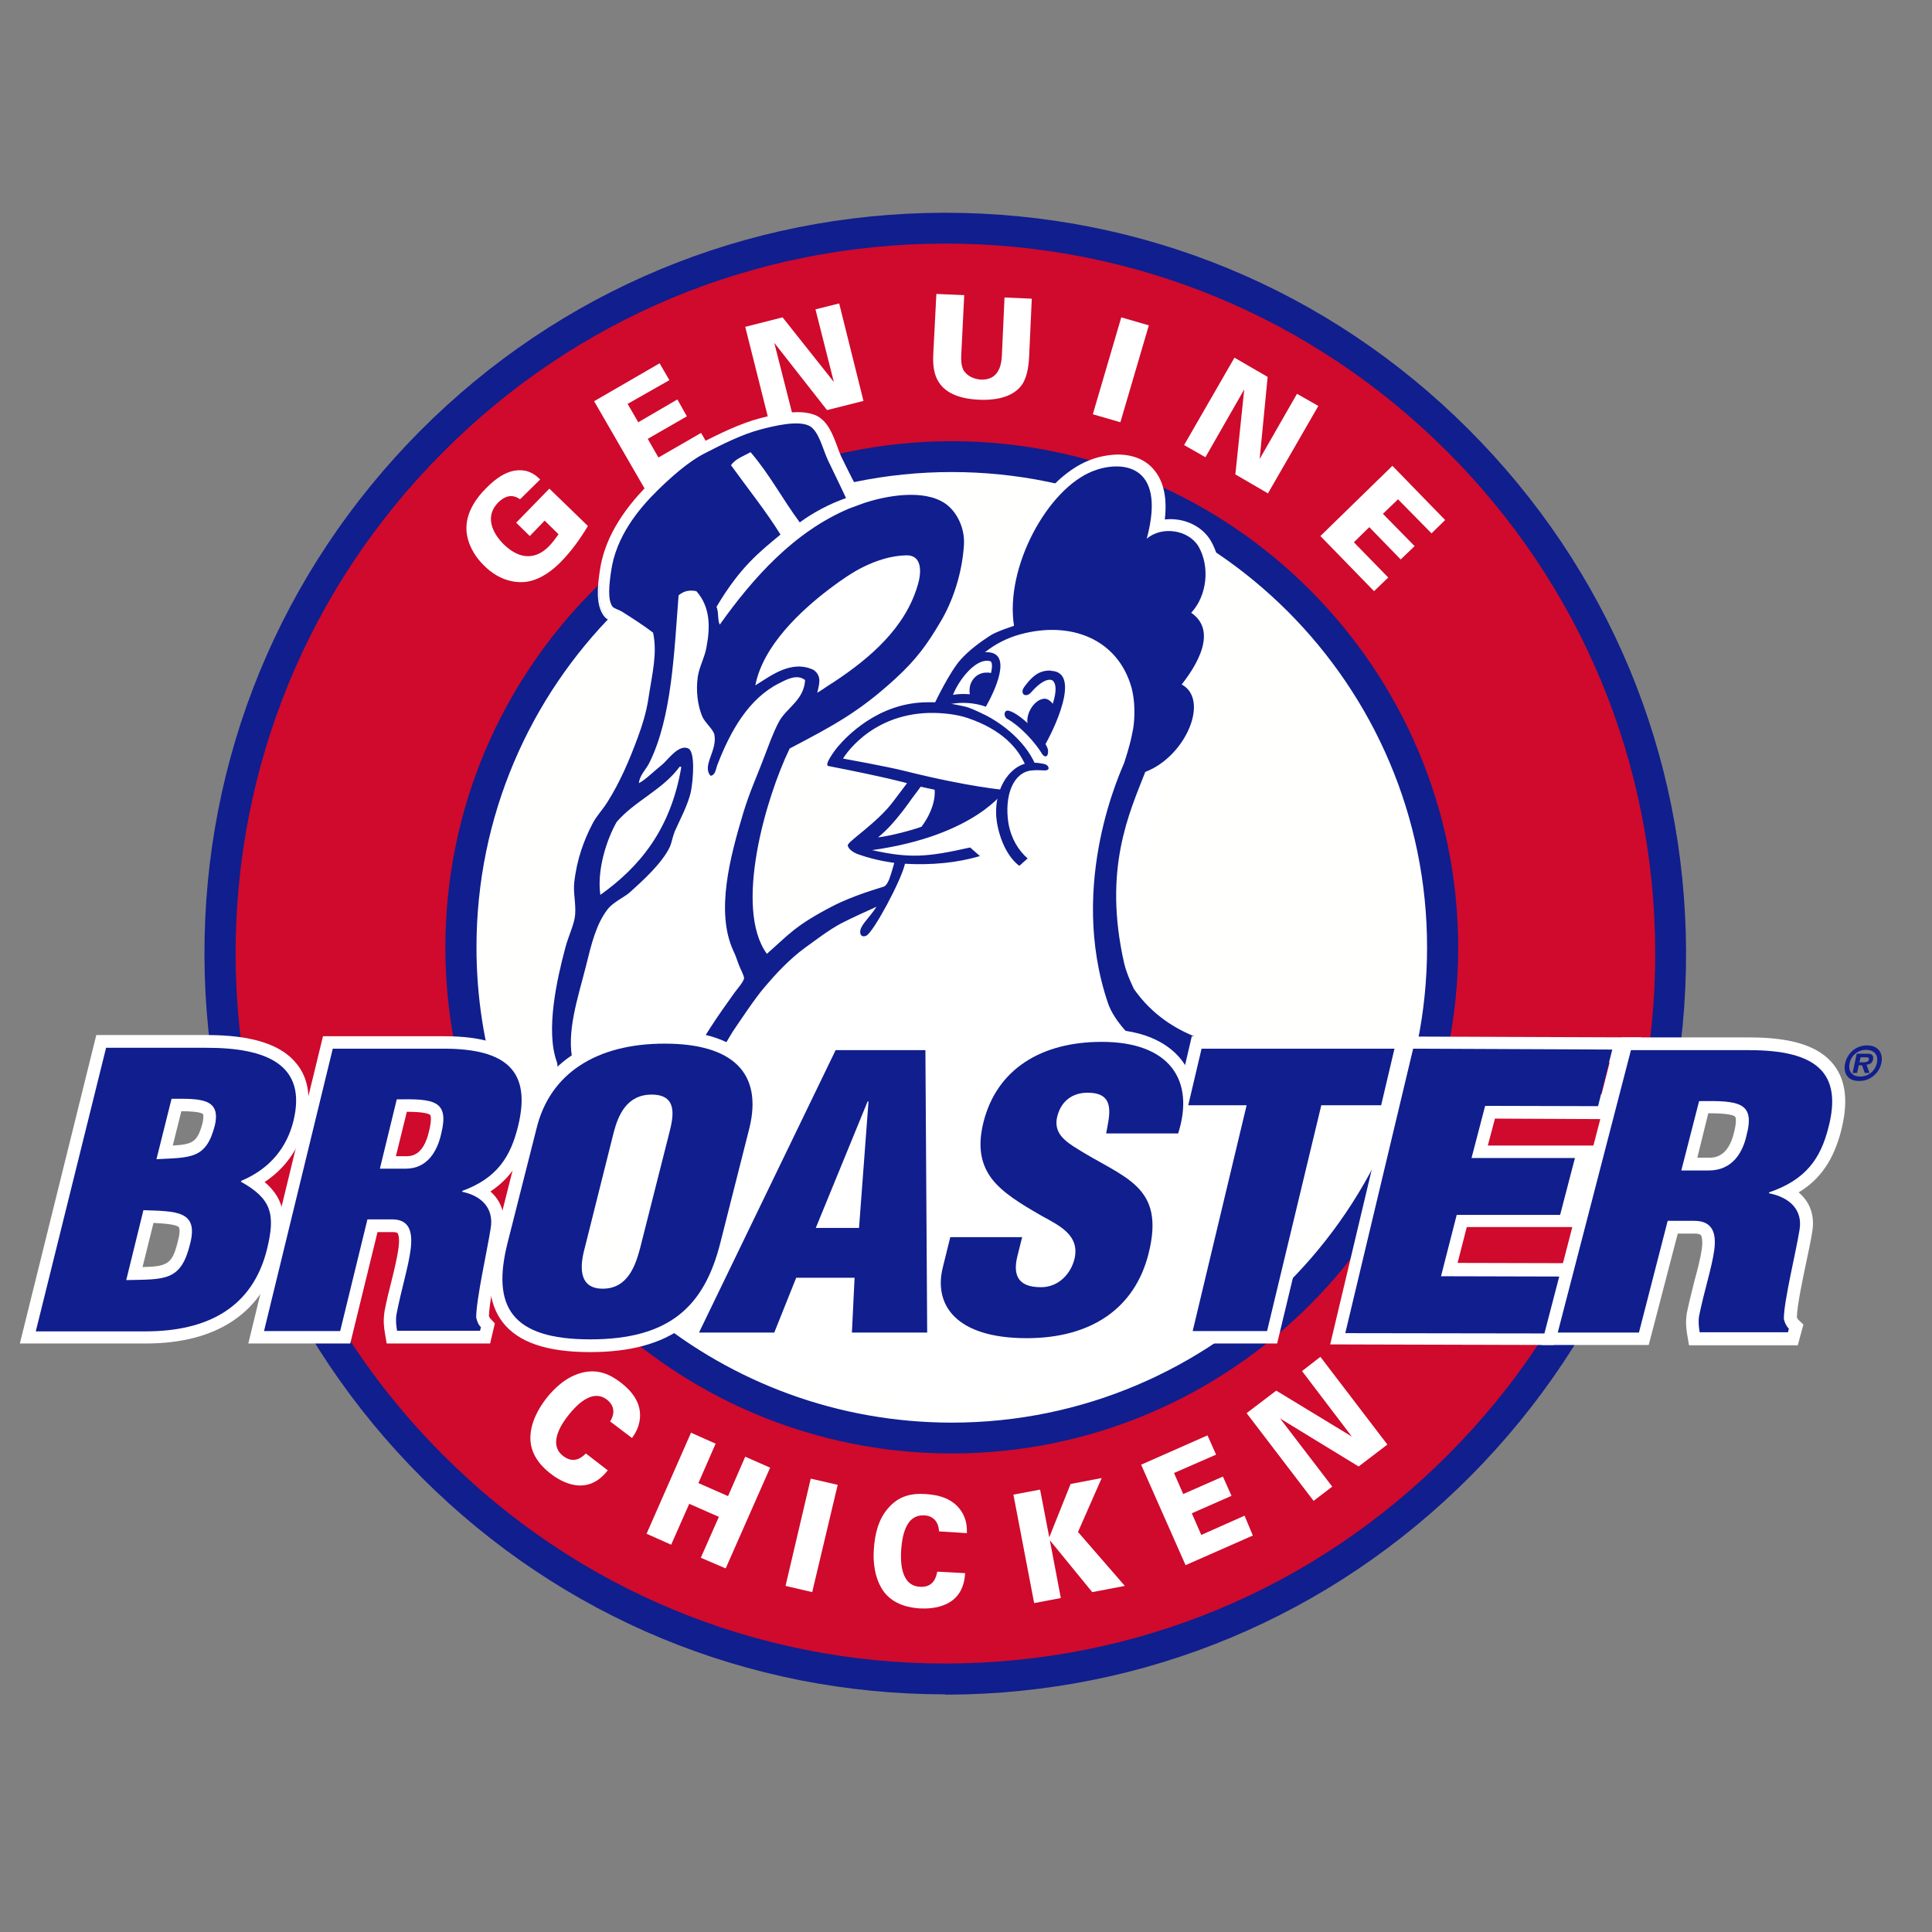
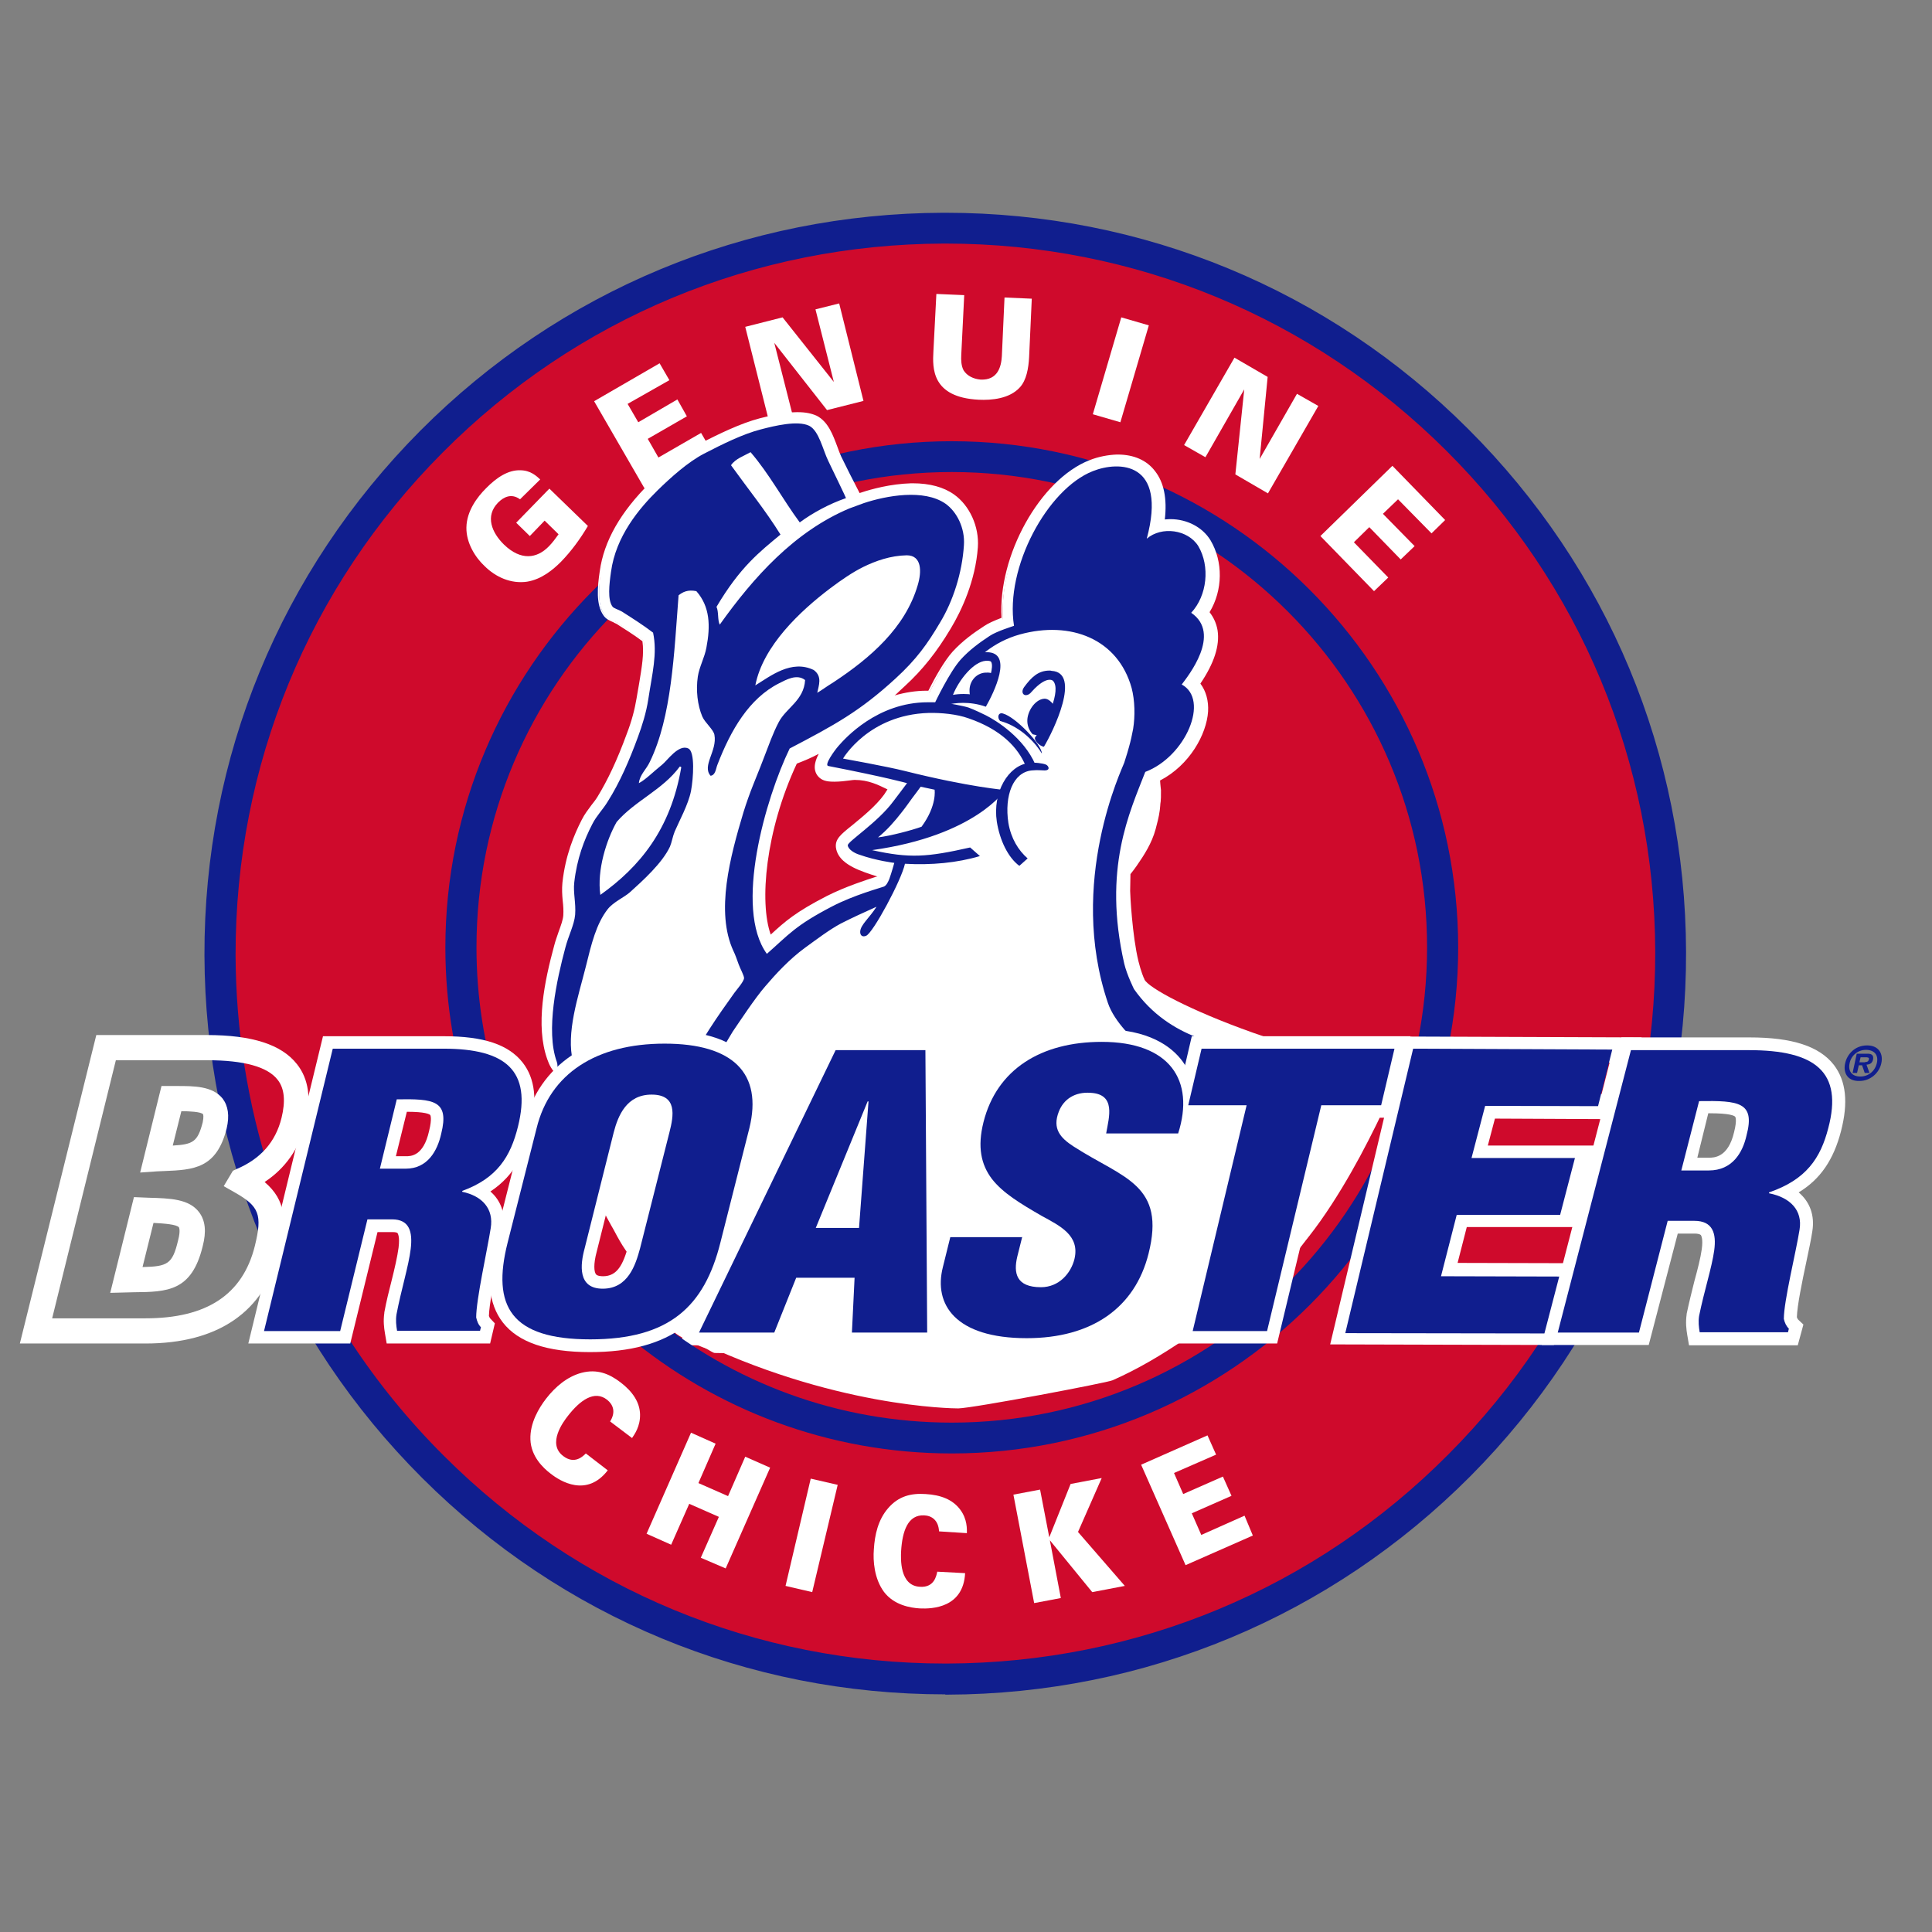
<svg xmlns="http://www.w3.org/2000/svg" version="1.1" id="layer" x="0px" y="0px" viewBox="0 0 652 652" style="enable-background:new 0 0 652 652;" xml:space="preserve">
  <rect x="0" y="0" width="652" height="652" fill="#808080" stroke="none" />
  <style type="text/css"> .st0{fill:#CF0A2C;} .st1{fill:#FFFFFF;} .st2{fill:#101E8E;} .st3{fill:#FFFFFE;} .st4{fill:none;stroke:#1C3E94;stroke-width:0;stroke-linecap:round;stroke-linejoin:round;} </style>
  <g>
    <path class="st0" d="M563.9,321.2c0.3,135.2-109,245-244.2,245.4c-135.2,0.3-245-109-245.4-244.1C74,187.2,183.3,77.3,318.5,77 C453.6,76.6,563.5,186,563.9,321.2" />
    <path class="st1" d="M317.1,454H283l0.9-18.5h-12.4L264,454h-34.9l50.2-103.8h37.2L317.1,454z M291.8,445.5h16.7l-0.5-86.8h-23.4 l-42,86.8h15.7l7.4-18.5h27L291.8,445.5z M293.7,418.7h-24.8l21-51.2h7.7L293.7,418.7z M281.6,410.2h4.3l1-12.9L281.6,410.2z" />
    <path class="st2" d="M319,571.8c-66.7,0-129.3-25.9-176.5-73c-47.2-47.1-73.3-109.7-73.5-176.4c-0.2-66.8,25.7-129.6,72.8-177 C188.9,98.1,251.6,72,318.4,71.8h0.6c66.7,0,129.4,25.9,176.5,73c47.2,47.1,73.3,109.7,73.5,176.4c0.2,66.8-25.7,129.6-72.8,177 c-47.1,47.3-109.8,73.5-176.6,73.7H319z M319.1,82.2h-0.6c-64,0.2-124.1,25.2-169.2,70.6c-45.2,45.4-69.9,105.6-69.8,169.6 c0.1,25.4,4.1,50.2,11.7,73.7c0.7,2.3-4.2,1.5-1.5,6.1c1.1,1.9,5.2,4.8,6.1,6.8c11.9,30.6,30.2,58.6,54.1,82.4 c45.2,45.1,105.3,70,169.1,70h0.6c64-0.2,124.1-25.2,169.2-70.6c45.2-45.3,69.9-105.6,69.8-169.6c-0.2-63.9-25.2-123.9-70.4-169 C443,107.1,382.9,82.2,319.1,82.2" />
-     <path class="st3" d="M486.8,319.7c0,91.5-74.1,165.6-165.6,165.6c-91.5,0-165.6-74.1-165.6-165.6c0-91.5,74.1-165.6,165.6-165.6 C412.7,154.1,486.8,228.2,486.8,319.7" />
    <path class="st2" d="M321.2,148.9c-94.2,0-170.9,76.6-170.9,170.9c0,19.4,3.3,38.1,9.3,55.5c3.7-1.2,7.5-2.5,11.1-3.7l-2.5-3.7 c-4.8-15.2-7.4-31.4-7.4-48.2c0-88.5,71.9-160.4,160.4-160.4c88.4,0,160.4,71.9,160.4,160.4c0,88.4-71.9,160.4-160.4,160.4 c-38.5,0-73.9-13.6-101.6-36.3l-0.2-0.3l-7.6,7.4c29.6,24.7,67.8,39.6,109.4,39.6c94.2,0,170.9-76.6,170.9-170.8 C492,225.5,415.4,148.9,321.2,148.9" />
    <path class="st1" d="M205.9,479.7c2-3.2,1-5.7-1-7.3c-4.3-3.4-9.2,0.2-13.3,5.5c-1.4,1.8-7.1,9.3-1.5,13.5c3.8,2.9,6.6,0.1,7.6-0.9 l7.4,5.7c-7.1,9.2-16,3.7-19.3,1.1c-2.5-1.9-6.6-5.8-6.8-11.5c-0.2-5.6,2.9-10.7,5.3-13.8c3.1-4,7.1-7.4,11.9-8.7 c5.3-1.4,9.4,0.3,13.2,3.2c4.2,3.2,6.5,6.8,6.6,10.8c0.1,4.1-1.9,6.8-2.7,8L205.9,479.7z" />
    <polygon class="st1" points="233.2,483.5 241.5,487.2 235.7,500.5 245.7,504.9 251.5,491.6 259.9,495.3 244.9,529.3 236.5,525.7 242.6,511.9 232.6,507.5 226.5,521.3 218.2,517.6 " />
    <polygon class="st1" points="273.6,499 282.7,501.1 274.1,537.3 265.1,535.2 " />
    <path class="st1" d="M316.9,516.8c-0.2-3.8-2.5-5.3-5-5.4c-5.5-0.3-7.4,5.3-7.8,12.1c-0.1,2.3-0.6,11.7,6.4,12 c4.8,0.3,5.5-3.7,5.8-5.1l9.4,0.5c-0.6,11.7-11.1,12.1-15.3,11.9c-3.2-0.2-8.7-1.1-12.1-5.6c-3.3-4.5-3.7-10.5-3.4-14.3 c0.3-5.1,1.5-10.1,4.8-13.9c3.6-4.2,7.9-5.1,12.6-4.8c5.3,0.3,9.2,1.9,11.7,5.2c2.5,3.3,2.3,6.7,2.3,8L316.9,516.8z" />
    <polygon class="st1" points="342,504.4 351,502.7 354.1,518.8 361.3,500.8 371.8,498.8 363.8,517 379.6,535.2 368.6,537.3 354.3,519.8 358,539.3 349,541 " />
    <polygon class="st1" points="385.1,494.3 407.5,484.4 410.4,490.9 396.2,497.1 399.3,504.2 412.7,498.3 415.6,504.8 402.2,510.7 405.4,518 420,511.5 422.8,518.2 400.1,528.2 " />
-     <polygon class="st1" points="420.7,476.9 430.7,469.3 456.2,484.8 439.4,462.7 445.6,457.9 468.2,487.5 458.5,494.9 432,478.7 449.6,501.7 443.3,506.5 " />
    <path class="st1" d="M175.5,168.5c-2.9-2.1-5.5-0.8-7.4,1.1c-4.5,4.6-2.1,10.2,2,14.2c5.7,5.5,11.1,4.7,15.1,0.6 c1.2-1.2,2.3-2.7,3.3-4.1l-4.7-4.6l-5,5.2l-4.6-4.5l11.2-11.5l13,12.6c-2.6,4.4-5.6,8.5-9.1,12.1c-2.6,2.6-6.5,5.9-11.4,6.7 c-5.4,0.8-10.6-1.5-14.4-5.3c-3-2.8-6.2-7.7-6.1-13c0.1-5.6,3.7-10.3,6.6-13.2c3.7-3.8,7.6-6.2,11.5-6.1c3.6,0,5.6,2,6.8,3.1 L175.5,168.5z" />
    <polygon class="st1" points="200.5,135.4 222.6,122.6 225.9,128.3 211.8,136.3 215.4,142.5 228.6,134.8 231.8,140.5 218.6,148.1 222.2,154.4 236.6,146.1 239.9,151.8 217.5,164.8 " />
    <polygon class="st1" points="251.5,110.3 264.1,107.1 281.4,128.9 275.2,104.4 283.2,102.4 291.4,135.3 279.1,138.4 261.3,115.7 267.8,141.3 259.8,143.3 " />
    <path class="st1" d="M325.4,99.6l-1,20.2c-0.1,1.8,0,3.7,0.8,5.2c1.2,1.9,3.4,2.9,5.7,3.1c5.9,0.3,7-4.5,7.2-7.9l0.9-19.8l9.2,0.4 l-0.9,19.7c-0.2,3.8-0.9,7.8-3.1,10.2c-3.5,3.9-9.6,4.4-13.9,4.2c-16-0.8-15.6-10.8-15.3-16.3l1-19.4L325.4,99.6z" />
    <polygon class="st1" points="378.4,107.1 387.7,109.8 378.1,142.5 368.8,139.8 " />
    <polygon class="st1" points="416.6,120.7 427.8,127.2 425.1,154.9 437.7,132.9 444.9,137 427.9,166.5 416.9,160.1 419.9,131.4 406.8,154.3 399.6,150.2 " />
    <polygon class="st1" points="469.9,157.2 487.7,175.5 483.1,180 471.8,168.5 466.7,173.4 477.4,184.3 472.7,188.8 462.1,177.9 456.9,183 468.5,194.9 463.7,199.5 445.6,180.9 " />
    <path class="st1" d="M232.6,450.7c-4.9-2.5-12.5-11.1-13.8-16.3c-0.7-2.5-1.3-4.8-1.9-6.9c-4.4-3.5-6.8-7.8-9.2-12.3 c0,0-0.8-1.5-0.9-1.6c-4.7-8.4-7.7-15.8-9.3-23c-1,0.6-2.3,1.1-3.8,1.1c-0.9,0-1.8-0.2-2.8-0.5c-6.5-2.4-4.8-12.6-3.1-22.5 c0.4-2.1,0.7-4.2,0.9-5.9c-2.1-1.5-3.1-3.6-3.7-5.4c-4-11.4-0.9-26.3,2.3-38c0.5-1.6,1-3.2,1.6-4.7c0.8-2.1,1.5-4.1,1.6-5.7 c0.1-1.6,0-3.3-0.2-4.9c-0.2-1.9-0.3-3.9-0.1-6.1c1-9.2,4-16.1,6.5-21c0.9-1.9,2.1-3.4,3.3-4.9c0.8-1,1.5-1.9,2.1-2.9 c3.5-5.6,6.5-12.2,9.9-21.2c1.6-4.4,2.7-8.4,3.3-12c0.3-1.8,0.6-3.5,0.9-5.2c0.9-5.6,1.7-10.1,1-14.6c-3-2.2-6.1-4.2-9-6.1 c-0.3-0.2-0.7-0.4-1.1-0.5c-1.1-0.5-2.3-1-3.2-2.2c-2.4-3.5-1.8-9.3-1.2-14.4c1.4-10.1,6.9-19.7,16.9-29.6 c6.5-6.4,11.9-10.7,16.6-13.1c6.9-3.5,13.6-6.8,20-8.4c2.8-0.7,8-2.1,12.5-2.2c2.6,0,4.7,0.3,6.5,1.2c3.7,1.8,5.3,6.3,6.8,10.2 c0.4,1.2,0.9,2.4,1.3,3.3c1.4,2.9,4.5,9,6.4,12.7c0.3-0.1,0.6-0.3,1.1-0.4c3.2-1.1,9.7-2.9,16.6-3c5.9,0,10.7,1.2,14.2,3.7 c5.1,3.6,8.2,10.5,7.8,17.3c-0.8,11.1-5.4,20.9-9.2,27.3c-4.6,7.6-9.4,13.7-15.3,19.2c-1,0.9-4.5,4.2-5.2,4.9 c4.8-1.7,9.2-2.3,12.9-2.4h0.9c0.1-0.1,0.2-0.3,0.3-0.4c2.2-4.3,5.3-9.9,8-12.9c3.3-3.6,7.1-6.3,10.5-8.6c1.5-1.1,4-2.1,6.2-2.8 c-1.5-20.6,12.6-46.5,29.3-53.1c2.9-1.2,6.1-1.8,9.1-1.8c5.4-0.1,9.7,1.8,12.5,5.4c3,3.8,4,9.4,3.1,16.6c0.7-0.1,1.5-0.2,2.2-0.2 c5.5-0.1,10.5,2.5,13.2,6.8c4.3,7.3,4,17-0.5,24c1.5,1.8,2.5,3.8,2.8,6.1c1.1,6.8-3.1,13.8-6,18c2,2.4,3,5.6,2.7,9.4 c-0.5,7.9-6.6,18.2-16.2,23.1c0,0.6,0.1,1.2,0.2,1.7c0,0.7,0.1,1.3,0.1,1.8v0.2c0,2.1,0,2.7-0.1,3.7l-0.1,0.7c0,0-0.1,1.5-0.2,2.2 c-0.3,2.4-1,4.8-1.4,6.4c-1.3,4.7-3.8,8.7-6.3,12.3c-0.5,0.7-1.4,2-2.2,2.8l0,0.1c0,0-0.1,4.3-0.1,5.8c0,1.1,0.7,15.2,2.8,23.9 c0.8,3.4,2,6.1,2,6.1l0,0.1c1.2,3,15.4,10.7,36.9,18.3c27.2,9.6,49.1,13.3,49.4,13.3c0,0-21.2,51.3-42.7,67 c-12.8,9.4-31.6,26.1-53.8,36c-1.6,0.7-46.8,9.2-51.7,9.3C323.5,474.8,281.7,474.9,232.6,450.7 M268.5,257.3 c-8,17.1-14.5,44.7-8.6,59c5.2-4.7,8.6-7.9,19.4-13.4c6.2-3.2,13.4-5.4,16.5-6.4c0.3-0.1,0.6-0.2,0.8-0.2c0.1-0.2,0.2-0.3,0.3-0.7 c0,0,0,0,0,0c-2.7-0.8-6.3-1.9-8.7-3.2c-1.4-0.7-5-2.7-5.5-6.3c-0.3-2.5,1.4-3.8,5.3-7.1c3.4-2.8,8-6.5,10.8-10.5 c0.3-0.3,0.8-1.2,1.5-2.2c-0.3-0.1-0.5-0.2-0.7-0.3c-3-1.5-6.3-3.1-11.1-3.1c-0.3,0-1.2,0.1-1.9,0.2c-1.4,0.2-3.2,0.3-4.8,0.4 c-1.4,0-2.5-0.1-3.3-0.4c-1.3-0.4-2.4-1.5-2.8-2.9c-0.6-2.1,0.7-4.8,2.1-6.9C274.9,254.7,271.8,256.1,268.5,257.3" />
    <path class="st1" d="M323.4,475.3c-1.7,0-42.7-0.3-91-24.1c-5.2-2.6-12.8-11.4-14.1-16.6c-0.6-2.5-1.2-4.7-1.8-6.8 c-4.4-3.6-6.8-7.9-9.2-12.4c0,0-0.8-1.5-0.9-1.6c-4.6-8.1-7.6-15.5-9.2-22.5c-1.1,0.6-2.2,0.8-3.4,0.8c-1.1,0-2-0.2-3-0.5 c-6.9-2.6-5.1-13-3.4-23.1c0.3-1.9,0.7-4,0.9-5.5c-2.1-1.7-3-3.8-3.6-5.5c-4.1-11.5-0.9-26.5,2.3-38.3c0.4-1.6,1-3.2,1.5-4.7 c0.8-2.2,1.5-4.1,1.6-5.6c0.1-1.6,0-3.2-0.2-4.9c-0.2-2-0.3-4-0.1-6.1c1-9.3,4-16.3,6.5-21.2c1-2,2.2-3.5,3.3-5 c0.8-1,1.5-1.9,2.1-2.9c3.4-5.6,6.5-12.1,9.8-21.1c1.7-4.4,2.7-8.3,3.3-11.9c0.3-1.8,0.6-3.5,0.9-5.2c0.9-5.5,1.7-9.9,1.1-14.2 c-2.9-2.2-6-4.1-8.8-5.9c-0.3-0.1-0.7-0.3-1-0.5c-1.1-0.5-2.5-1-3.4-2.4c-2.5-3.6-2-9.5-1.2-14.8c1.4-10.2,7-20,17-29.9 c6.5-6.4,12-10.8,16.8-13.2c6.9-3.5,13.7-6.8,20.1-8.5c2.8-0.7,8.1-2.1,12.6-2.1h0.3c2.6,0,4.6,0.4,6.4,1.2c3.9,2,5.5,6.5,7,10.5 c0.4,1.2,0.9,2.4,1.3,3.3c1.3,2.7,4,8.1,6.2,12.3c0.2-0.1,0.4-0.1,0.6-0.2c3.3-1.1,9.8-2.9,16.8-3.1h0.5c5.8,0,10.5,1.3,14,3.8 c5.2,3.7,8.5,10.8,8,17.8c-0.8,11.2-5.4,21.2-9.2,27.5c-4.6,7.7-9.4,13.8-15.4,19.3c-0.6,0.5-1.9,1.8-3.1,2.9l-0.4,0.3 c3.5-1,7.1-1.6,10.8-1.6h0.6l0.1-0.2c2.1-4.2,5.3-9.9,8.1-13c3.4-3.7,7.2-6.4,10.6-8.6c1.3-0.9,3.3-1.8,5.9-2.8 c-1.3-20.9,13-46.7,29.7-53.2c3-1.2,6.3-1.8,9.2-1.9h0.3c5.4,0,9.8,1.9,12.6,5.6c3,3.8,4.1,9.3,3.3,16.3c0.5,0,1.1-0.1,1.6-0.1h0.3 c5.6,0,10.8,2.7,13.5,7.1c4.3,7.2,4.2,16.9-0.3,24.3c1.4,1.8,2.3,3.8,2.7,6.1c0.8,5.2-1.2,11.2-5.8,18c1.9,2.5,2.8,5.8,2.6,9.4 c-0.5,7.7-6.2,18.1-16.2,23.3c0,0.5,0.1,0.9,0.1,1.3c0.1,0.7,0.1,1.4,0.2,1.9v0.2c0,2.2,0,2.7-0.1,3.7l-0.1,0.7 c0,0-0.1,1.5-0.2,2.2c-0.3,2.4-1,4.8-1.4,6.4c-1.3,4.8-3.9,8.8-6.4,12.4c-0.4,0.6-1.3,1.8-2.1,2.8c0,0.6-0.1,4.3-0.1,5.7 c0,1.1,0.7,15.1,2.8,23.7c0.8,3.3,1.9,6,2,6l0,0.1c1.2,2.8,15.5,10.5,36.6,18c26.5,9.4,48.3,13.2,49.2,13.3l0.6,0.1l-0.3,0.6 c0,0.1-5.4,13-13.3,27.7c-7.3,13.5-18.4,31.4-29.6,39.6c-2.8,2.1-5.9,4.5-9.3,7.1c-12.1,9.4-27.2,21.2-44.6,28.9 C373.9,466.6,328.5,475.2,323.4,475.3L323.4,475.3z M197.8,389.8l0.2,0.7c1.5,7.1,4.6,14.6,9.2,22.9c0,0.1,0.9,1.6,0.9,1.6 c2.5,4.4,4.8,8.6,9.1,12.1l0.1,0.1l0,0.2c0.6,2.1,1.2,4.5,1.9,6.9c1.3,4.9,8.6,13.5,13.6,15.9c48,23.7,88.8,24,90.5,24v0.5l0-0.5 c4.9-0.1,49.9-8.6,51.5-9.2c17.2-7.7,32.3-19.4,44.3-28.8c3.4-2.6,6.5-5,9.3-7.1c19.9-14.6,39.8-60.5,42.3-66.2 c-4.3-0.8-24.3-4.6-48.8-13.3c-19.7-7-35.7-15-37.2-18.5l-0.1-0.1c0,0-1.2-2.8-2-6.2c-2.1-8.7-2.8-22.9-2.8-24 c0-1.5,0.1-5.8,0.1-5.8l0.1-0.3l0.1-0.1c0.8-0.9,1.8-2.2,2.1-2.8c2.5-3.5,4.9-7.4,6.2-12.1c0.5-1.6,1.1-4,1.4-6.3 c0.1-0.7,0.2-2.1,0.2-2.1l0.1-0.7c0.1-1,0.1-1.5,0.1-3.6v-0.2c0-0.5-0.1-1.1-0.1-1.8c0-0.5-0.1-1.1-0.2-1.7l0-0.3l0.3-0.2 c9.7-4.9,15.4-15.3,15.9-22.6c0.2-3.6-0.7-6.7-2.6-9l-0.3-0.3l0.3-0.3c4.6-6.6,6.7-12.7,5.9-17.5c-0.3-2.2-1.2-4.2-2.7-5.9 l-0.3-0.3l0.2-0.3c4.4-7.1,4.6-16.5,0.5-23.5c-2.5-4-7.4-6.6-12.6-6.6h-0.2c-0.7,0-1.5,0.1-2.2,0.2l-0.7,0.1l0.1-0.7 c0.9-7-0.1-12.4-3-16.1c-2.7-3.4-6.8-5.2-11.8-5.2h-0.3c-2.9,0-6.1,0.7-8.9,1.8c-16.4,6.5-30.4,32-29,52.5l0,0.4l-0.4,0.1 c-2.8,1-4.8,1.9-6.1,2.8c-3.3,2.2-7.1,4.9-10.4,8.5c-2.8,3-5.8,8.6-8,12.8l-0.4,0.7h-1.2c-4.3,0-8.6,0.8-12.7,2.3l-2.4,0.9l4-3.7 c1.2-1.2,2.6-2.4,3.1-2.9c5.8-5.5,10.7-11.5,15.2-19.1c3.7-6.3,8.3-16.1,9.1-27.1c0.4-6.6-2.6-13.4-7.6-16.8 c-3.4-2.4-7.9-3.6-13.4-3.6h-0.5c-6.8,0.1-13.2,1.9-16.5,3c-0.4,0.1-0.8,0.3-1.1,0.3l-0.4,0.2l-0.2-0.4c-2.2-4.3-5.1-9.9-6.4-12.7 c-0.4-0.9-0.9-2.1-1.3-3.3c-1.4-3.8-3-8.2-6.5-9.9c-1.5-0.8-3.5-1.2-5.9-1.2h-0.3c-4.4,0-9.5,1.4-12.3,2.1 c-6.3,1.6-13,4.9-19.9,8.4c-4.7,2.4-10.1,6.7-16.5,13c-9.8,9.8-15.3,19.4-16.7,29.3c-0.7,5.1-1.2,10.8,1.1,14.1 c0.8,1.1,1.9,1.5,2.9,2c0.5,0.2,0.9,0.4,1.2,0.6c2.9,1.8,6,3.8,9.1,6.1l0.2,0.1v0.2c0.7,4.5,0,9-1,14.8c-0.3,1.6-0.6,3.4-0.9,5.1 c-0.6,3.7-1.6,7.7-3.3,12.1c-3.4,9.1-6.5,15.7-9.9,21.3c-0.6,1-1.3,1.9-2.1,2.9c-1.1,1.5-2.3,3-3.2,4.9c-2.5,4.9-5.4,11.7-6.5,20.9 c-0.2,2.1,0,4,0.1,5.9c0.2,1.8,0.3,3.4,0.2,5.1c-0.1,1.6-0.9,3.7-1.7,5.8c-0.6,1.5-1.1,3.1-1.5,4.7c-3.1,11.7-6.3,26.4-2.3,37.7 c0.6,1.6,1.5,3.7,3.5,5.2l0.3,0.2l0,0.3c-0.2,1.7-0.6,3.8-0.9,5.9c-1.7,9.7-3.4,19.7,2.7,21.9c0.8,0.3,1.6,0.5,2.5,0.5 c1.2,0,2.4-0.3,3.6-1L197.8,389.8z M259.8,317.1l-0.3-0.7c-5.8-14.1,0.1-41.2,8.6-59.4l0.1-0.2l0.2,0c3.1-1.1,6.1-2.5,9.1-4.2 l1.8-1l-1.1,1.8c-1.7,2.7-2.4,4.9-2,6.5c0.3,1.2,1.2,2.1,2.4,2.5c0.7,0.3,1.7,0.4,2.9,0.4h0.3c1.6,0,3.4-0.2,4.8-0.4 c0.8-0.1,1.6-0.2,1.9-0.2c4.9,0,8.3,1.7,11.3,3.2l1.3,0.6l-0.3,0.5c-0.7,1.2-1.2,1.9-1.5,2.2c-2.9,4-7.5,7.8-10.9,10.5 c-3.9,3.2-5.3,4.4-5.1,6.6c0.3,3.4,3.8,5.2,5.2,5.9c2.4,1.3,6,2.5,8.6,3.2l0.5,0.2l-0.2,0.5c-0.2,0.4-0.3,0.6-0.3,0.7l-0.1,0.2 l-1,0.3c-3.1,1-10.2,3.2-16.4,6.4c-10.8,5.5-14.1,8.6-19.2,13.3L259.8,317.1z M268.9,257.7c-10.6,22.7-12.7,46.8-8.8,57.7 c4.9-4.5,8.4-7.6,18.9-13c6.3-3.2,13.5-5.5,16.6-6.5l0.5-0.1c-2.6-0.8-5.9-1.9-8.2-3.1c-1.5-0.8-5.3-2.8-5.8-6.7 c-0.3-2.8,1.5-4.3,5.5-7.5c3.4-2.8,8-6.5,10.8-10.4c0.2-0.3,0.6-0.9,1.1-1.7l-0.2-0.1c-2.9-1.4-6.2-3.1-10.9-3.1 c-0.3,0-1.1,0.1-1.8,0.2c-1.5,0.2-3.3,0.4-4.9,0.4h-0.3c-1.3,0-2.3-0.1-3.2-0.4c-1.5-0.5-2.7-1.7-3.1-3.3c-0.4-1.5,0-3.4,1.2-5.7 C273.9,255.7,271.5,256.7,268.9,257.7" />
    <path class="st1" d="M421,352.6c-8.1-2.8-36.3-13.5-39.1-20.4c0,0-1.4-3-2.2-6.8c-2.1-8.9-2.8-23.2-2.9-24.7c0-1.6,0.1-5.9,0.1-5.9 s0-1.5,0.9-2.4c0.6-0.6,1.5-1.9,2-2.6c2.5-3.5,4.6-7,5.8-11.1c0.5-1.8,1-4,1.3-5.8c0.1-0.6,0.2-2,0.2-2c0.1-1.5,0.2-1.5,0.2-4 c-0.1-1.3-0.3-3.3-0.5-6.1c13.7-5.2,21.8-24.4,12.3-29.5c2.1-2.8,13.6-17.1,3.2-24.2c5.4-5.8,6.4-15.7,2.3-22.5 c-3.5-5.6-12.3-6.8-17.3-2.5c7-26.1-9.4-26.3-18.2-22.8c-15.3,6-29.7,32.5-26.7,52.2c-0.2,0.1-5.8,1.8-8.2,3.4 c-3.5,2.3-6.9,4.8-9.8,8c-2.6,2.9-5.8,8.9-7.5,12.2c-0.5,0.9-0.9,1.7-1.1,2.3c-1,0.1-1.9,0.1-2.8,0.1c-17.1,0-27.6,12.1-29.8,14.5 c-1.5,1.7-5.2,7.1-3.7,7.5c1.9,0.6,7.4-0.3,8.9-0.3c6.8,0,11.2,2.9,14.5,4.4c0.8,0.3,2.7,1.2,2.7,1.2s-3.1,5-3.9,6.1 c-5.3,7.2-15.6,13.7-15.4,14.9c0.2,1.5,2.3,2.8,3.5,3.4c4,2.1,11.8,4,11.8,4s-0.5,1.9-1.4,4c-0.3,0.9-0.9,2.1-1.8,2.5 c-1,0.4-10,2.8-17.5,6.7c-12.5,6.5-14.6,9.5-22,16c-11.2-15.4-1.2-51.3,6.9-67.9c14.7-4.9,24.5-14.7,36.5-25.9 c5.6-5.2,10.3-11.1,14.6-18.4c4.2-7.1,8-16.3,8.6-25.7c0.4-5.8-2.4-11.3-6.2-14c-7.3-5.1-20.1-2.7-27.6-0.2c-1.6,0.6-2.5,0.8-4,1.5 c0,0-5.8-11.4-8-15.8c-1.8-3.7-3.1-10.1-6.4-11.8c-3.9-1.9-11.7,0-16.3,1.2c-6.2,1.6-13,5-19.2,8.2c-5.4,2.8-11.2,8-15.7,12.4 c-6.2,6.1-14.1,15.5-15.8,27.5c-0.6,4.2-1.1,9.4,0.6,11.7c0.4,0.6,2,1,3.2,1.7c3.6,2.3,7.1,4.5,10.5,7.1c1.5,7-0.3,13.8-1.6,22.4 c-0.7,4.6-2.1,9-3.5,12.8c-3,7.9-6.1,15.3-10.2,21.8c-1.7,2.8-3.8,4.8-5.2,7.6c-2.8,5.4-5.2,11.7-6.1,19.7 c-0.4,3.5,0.6,6.9,0.3,10.9c-0.3,3.4-2.2,7.2-3.3,11.1c-2.9,10.8-6.1,25.3-2.3,35.8c0.6,1.9,1.6,3.7,4,4.6c0.1,6.1-5.7,25-0.4,27 c3.6,1.4,5.2-3.2,8-2.5c1.2,9.8,5.2,18.7,9.7,26.6c0.1,0.2,0.2,0.3,0.3,0.5c2.8,5,5.1,9.6,9.8,13.1c2.2,6.8,4,16.3,7.2,23.8 c0.7,1.8,16.3,9.2,16,5.9c-0.2-0.5-1.8,1.5-2,1c0,0,104.3,1.7,117.2,0.6c12.9-1.1,59.9-19.6,72.5-28.6 c12.6-8.9,36.7-58.5,36.7-58.5S448.8,362.4,421,352.6" />
    <path class="st1" d="M335.2,457.6L335.2,457.6c-33,0-89-0.9-93.7-1v0h-0.3c-0.3,0-0.9-0.3-4.8-2.6c-1.2-0.7-2.7-1.5-2.9-1.7 c5.2,1.3-32.3-49.2-15.3-8.3c-1.8-4.2-0.6-7.4,0.6-10.5c0.9-2.6,1.8-5,0.9-8c-4.4-3.3-6.8-7.5-9.2-11.9l-0.6-1.2 c-0.1-0.2-0.2-0.3-0.3-0.5c-5.5-9.8-8.6-18.1-9.7-26.4c-0.9,0-1.7,0.6-2.6,1.2c-1,0.8-2.1,1.6-3.7,1.6c-0.5,0-1-0.1-1.5-0.3 c-4-1.5-2.4-10.8-1-19c0.6-3.2,1.1-6.3,1.1-8.2c-2.5-1.1-3.4-3-4-4.8c-3.8-10.6-0.5-25.7,2.4-36c0.4-1.5,0.9-3,1.5-4.5 c0.9-2.3,1.6-4.5,1.8-6.5c0.2-1.9,0-3.8-0.2-5.5c-0.2-1.8-0.3-3.6-0.2-5.4c1-8.8,3.8-15.3,6.2-20c0.8-1.6,1.9-3.1,2.9-4.4 c0.8-1,1.6-2.1,2.3-3.2c3.6-5.8,6.7-12.6,10.2-21.8c1.7-4.6,2.8-8.8,3.4-12.6c0.3-1.8,0.6-3.5,0.8-5.1c1.1-6.2,2-11.5,0.9-16.9 c-3.4-2.7-6.9-4.9-10.3-7c-0.5-0.3-1-0.5-1.5-0.8c-0.8-0.3-1.5-0.6-1.8-1.1c-1.7-2.4-1.3-7.2-0.6-12.1c1.3-9.3,6.5-18.4,16-27.8 c6.2-6.1,11.4-10.2,15.8-12.5c6.7-3.4,13.2-6.6,19.3-8.2c2.8-0.7,7.9-2,12-2c2,0,3.5,0.3,4.7,0.9c2.6,1.3,4,5.1,5.2,8.4 c0.5,1.3,0.9,2.6,1.4,3.6c1.8,3.8,6.7,13.2,7.7,15.3c1.3-0.6,2.1-0.8,3.6-1.3c2.6-0.9,9.3-2.8,16.2-2.8c5,0,9,1,11.9,3.1 c4.2,2.9,6.8,8.7,6.4,14.4c-0.6,8.2-3.7,17.4-8.7,25.9c-4.4,7.4-9,13.2-14.7,18.5c-1,0.9-2,1.8-2.9,2.7 c-10.7,10.1-20,18.7-33.5,23.2c-3.7,7.6-8.3,20.4-10.5,34.1c-1.6,10.2-2.4,24.1,3.4,32.6c1.1-0.9,2.1-1.8,3-2.7 c5-4.6,8.3-7.6,18.7-13c6-3.1,12.7-5.2,16-6.2c0.8-0.2,1.4-0.4,1.5-0.5c0.7-0.3,1.3-1.6,1.5-2.2c0.6-1.4,1-2.8,1.2-3.4 c-1.8-0.5-8-2.1-11.4-3.9c-1.5-0.8-3.6-2.1-3.7-3.8c-0.1-0.7,0.9-1.6,4.1-4.2c3.5-2.9,8.3-6.8,11.4-11.1c0.6-0.9,2.8-4.2,3.6-5.5 c-0.6-0.3-1.6-0.7-2.1-0.9c-0.6-0.3-1.2-0.6-1.8-0.9c-3.1-1.5-7-3.4-12.5-3.4c-0.4,0-1.3,0.1-2.2,0.2c-1.5,0.2-3.3,0.4-4.8,0.4 c-0.9,0-1.6-0.1-2.1-0.3c-0.3-0.1-0.6-0.3-0.6-0.6c-0.5-1.8,3.3-6.8,4.2-7.7l0.2-0.2c10.8-12,22.2-14.4,29.9-14.4h0.9 c0.5,0,1,0,1.5,0c0.2-0.6,0.6-1.2,1-2.1c1.7-3.3,4.9-9.4,7.6-12.3c3.1-3.4,6.7-5.9,9.9-8c2.1-1.4,6.5-2.8,7.9-3.4 c-2.8-19.3,11-46,27-52.2c2.7-1.1,5.5-1.6,8.2-1.6c4.3,0,7.7,1.5,9.8,4.2c3.1,4,3.5,10.5,1.4,19.4c1.9-1.2,4.2-1.8,6.6-1.8 c4.3,0,8.3,2,10.3,5.3c4.1,6.8,3.2,16.7-2,22.7c2.1,1.6,3.5,3.7,3.9,6.2c0.8,4.7-1.6,10.7-7.1,17.9c2.7,1.7,4.1,4.8,3.8,8.7 c-0.5,7.3-6.8,17.4-16.4,21.2c0.1,1.5,0.2,2.9,0.3,4c0,0.7,0.1,1.3,0.1,1.8c0,2.1,0,2.5-0.1,3.3l-0.1,0.8c0,0-0.1,1.3-0.2,2 c-0.3,2.1-0.9,4.4-1.3,5.9c-1.2,4.3-3.5,8-5.8,11.3c-0.5,0.6-1.4,1.9-2.1,2.7c-0.7,0.8-0.7,2-0.7,2c0,0-0.1,4.4-0.1,5.9 c0,1.9,0.9,16,2.8,24.6c0.9,3.7,2.2,6.7,2.2,6.7c2.4,5.9,25.5,15.4,38.8,20.1c27.5,9.7,46.4,17,46.6,17.1l0.5,0.2l-0.3,0.5 c-0.9,2-24.3,49.8-36.8,58.7c-12.7,9-59.6,27.5-72.8,28.6C355.6,457.5,347.8,457.6,335.2,457.6 M241.2,455.6L241.2,455.6 c0.6,0,59.7,1,94,1c12.5,0,20.3-0.1,23.2-0.4c13.1-1.1,59.6-19.5,72.2-28.5c11.7-8.3,33.6-52.5,36.3-57.8 c-3.3-1.2-21.2-8-46.1-16.8c-6.1-2.1-36.4-13.2-39.4-20.7c-0.1-0.1-1.4-3.1-2.3-6.8c-2-8.6-2.9-22.9-2.9-24.8c0-1.5,0.1-5.8,0.1-6 c0,0,0-1.6,1-2.7c0.6-0.6,1.5-1.8,2-2.5c2.6-3.8,4.6-7.1,5.7-11c0.4-1.5,1-3.7,1.3-5.8c0.1-0.6,0.2-2,0.2-2l0.1-0.7 c0.1-0.9,0.1-1.2,0.1-3.2c0-0.4-0.1-1-0.2-1.7c-0.1-1.2-0.2-2.6-0.3-4.4l0-0.4l0.4-0.1c9.3-3.5,15.6-13.4,16-20.5 c0.2-2.6-0.4-6.2-3.8-8l-0.6-0.3l0.6-0.7c5.4-7.1,7.8-12.9,7.1-17.3c-0.4-2.4-1.7-4.4-3.9-5.9l-0.5-0.3l0.4-0.5 c5.2-5.6,6.2-15.3,2.3-21.9c-1.8-3-5.5-4.8-9.4-4.8c-2.8,0-5.3,0.9-7.2,2.5l-1.2,1.1l0.4-1.6c2.5-9.3,2.2-16-0.8-20 c-2.5-3.1-6.2-3.8-8.9-3.8c-2.5,0-5.2,0.6-7.8,1.5c-15.7,6.2-29.2,32.7-26.3,51.6l0.1,0.4l-0.4,0.2c0,0-0.2,0-0.4,0.2 c-3.8,1.2-6.4,2.3-7.7,3.2c-3.1,2.1-6.8,4.6-9.7,7.9c-2.6,2.8-5.8,8.8-7.4,12c-0.6,0.9-0.9,1.7-1.1,2.2l-0.1,0.3l-0.3,0 c-0.7,0.1-1.4,0.1-2,0.1l-0.8,0c-7.6,0-18.7,2.5-29.2,14.1l-0.2,0.2c-1.8,1.9-4.2,6-4,6.7c0.3,0.1,0.9,0.1,1.7,0.1 c1.4,0,3.2-0.2,4.6-0.3c1-0.1,1.8-0.2,2.4-0.2c5.7,0,9.7,2,12.9,3.6c0.6,0.3,1.2,0.6,1.8,0.9c0.8,0.3,2.7,1.1,2.7,1.1l0.6,0.3 l-0.3,0.5c-0.1,0.2-3.1,5-4,6.1c-3.2,4.4-8,8.3-11.6,11.3c-1.8,1.4-3.6,2.9-3.7,3.4c0.1,0.9,1.2,1.8,3.2,2.9 c3.9,2,11.6,3.9,11.7,3.9l0.6,0.1l-0.2,0.5c0,0.1-0.5,1.9-1.4,4.1c-0.5,1.1-1.1,2.4-2.1,2.8c-0.2,0.1-0.8,0.3-1.6,0.5 c-3.2,1-9.9,3.1-15.8,6.1c-10.3,5.3-13.5,8.3-18.4,12.8c-1,0.9-2.1,2-3.4,3.1l-0.4,0.3l-0.3-0.4c-11.9-16.4-0.3-53.9,6.8-68.5 l0.1-0.2l0.2,0c13.4-4.4,22.7-13.1,33.4-23c0.9-0.9,1.9-1.8,2.9-2.8c5.6-5.2,10.2-11,14.5-18.2c5-8.4,8-17.4,8.6-25.5 c0.4-5.2-2.1-10.8-5.9-13.5c-2.8-1.9-6.6-2.9-11.3-2.9c-6.7,0-13.3,1.9-15.8,2.8c-1.6,0.6-2.4,0.8-4,1.5l-0.5,0.2l-0.2-0.4 c0-0.1-5.8-11.4-8-15.8c-0.5-1.1-0.9-2.3-1.5-3.7c-1.2-3.2-2.5-6.8-4.7-7.9c-1-0.5-2.4-0.8-4.2-0.8c-4,0-9,1.3-11.7,2 c-5.9,1.5-12.4,4.7-19.1,8.1c-4.3,2.2-9.5,6.2-15.6,12.3c-9.3,9.2-14.4,18.1-15.7,27.2c-0.4,2.9-1.2,9,0.4,11.4 c0.2,0.2,0.8,0.5,1.4,0.7c0.5,0.2,1.2,0.5,1.7,0.8c3.4,2.1,7,4.5,10.5,7.2l0.2,0.1l0,0.2c1.2,5.7,0.3,11.2-0.8,17.5 c-0.3,1.6-0.6,3.3-0.8,5.1c-0.6,4-1.8,8.2-3.5,12.9c-3.4,9.3-6.6,16.1-10.2,22c-0.7,1.2-1.5,2.2-2.3,3.3c-1.1,1.4-2.1,2.7-2.9,4.3 c-2.3,4.6-5.1,11-6,19.6c-0.2,1.7,0,3.4,0.1,5.1c0.2,1.8,0.3,3.7,0.2,5.8c-0.2,2.2-1,4.4-1.8,6.8c-0.5,1.4-1.1,2.9-1.5,4.3 c-2.8,10.3-6.1,25.1-2.4,35.4c0.7,2.1,1.6,3.5,3.7,4.3l0.3,0.1v0.3c0,2-0.5,5.1-1.1,8.7c-1.2,7-2.8,16.6,0.4,17.8 c0.4,0.2,0.8,0.3,1.2,0.3c1.1,0,2.1-0.7,3.1-1.4c0.9-0.7,1.9-1.5,3.1-1.5c0.2,0,0.4,0,0.6,0.1l0.4,0l0,0.4c1,8.2,4.1,16.6,9.6,26.4 c0.1,0.2,0.2,0.3,0.3,0.5l0.6,1.2c2.5,4.6,4.8,8.6,9,11.7l0.2,0.1l0,0.2c1.1,3.4,0,6.1-0.9,8.8c-1.1,3-2.2-8.3-0.5-4.4 c0.3,0.8,2.5,4.7,14.6,7.7c0.2,0,0.9,0.4,3.1,1.8C238.4,439.9,240.5,455.3,241.2,455.6" />
    <path class="st1" d="M270,176.7c-5.8-7.7-10.4-16.3-16.6-23.7c-2.3,1.3-5,2.1-6.6,4.4c5.5,7.8,11.6,15.2,16.7,23.4 c-7.5,7.7-15.2,11.8-21.6,24.4c0.8,1.7,0.3,4.3,1.1,5.9c11.4-16,26.9-32,45.4-39.7c-0.3-1-0.7-1.8-0.7-1.8s-0.8-1.4-0.8-1.5 C276.8,171.2,275.1,173.9,270,176.7" />
    <path class="st1" d="M208,277.5c-3.3,6-6.7,16.1-5.5,24.6c13.2-9.4,23.7-22,27.3-43c0-0.3-0.2-0.3-0.5-0.3 C223.6,266.6,214.3,270.2,208,277.5" />
    <path class="st1" d="M274.7,226.3c1.2,1.9,1.7,5.2,1.2,7.7c2-1.2,3.9-2.5,6.2-3.3c9.6-9.5,22.9-17.9,27.7-33 c1.5-4.6,0.9-10.3-3.7-10.1c-5.5,0.2-10.4,1.9-14.6,3.9c-3.5,1.7-7.6,4.5-11.3,7.3c-9.9,7.5-22.5,19.3-25.2,32.7 C260.1,228.1,265.9,223.2,274.7,226.3" />
-     <path class="st2" d="M351.6,254.3c0.9,1.5,2.2,1.3,2.1-0.9c0-3-8.8-12.3-13.1-13.5c-1.6-0.5-2.1,1.3-1,2.5 C344.8,245.3,349.7,251.1,351.6,254.3" />
+     <path class="st2" d="M351.6,254.3c0-3-8.8-12.3-13.1-13.5c-1.6-0.5-2.1,1.3-1,2.5 C344.8,245.3,349.7,251.1,351.6,254.3" />
    <line class="st4" x1="383.7" y1="269.6" x2="383.8" y2="269.2" />
    <path class="st2" d="M333,220.1v2.9c0.5,0,1.3,0,1.5,0.4c0.9,1.5-0.5,6.5-3.1,11.6c-2.1-0.5-4.1-0.8-6.2-0.8 c-1.3,0-2.5,0.1-3.6,0.3c2-5,6.9-11.2,11.1-11.5c0.1,0,0.3,0,0.4,0V220.1 M333,220.1c-0.2,0-0.4,0-0.6,0 c-7.2,0.4-14.8,12.1-14.8,18.4c0,0,3-1.3,7.4-1.3c2.2,0,4.9,0.3,7.7,1.3C335.4,233.8,342.1,220.1,333,220.1" />
    <path class="st2" d="M354.2,226.3c-3.8,0-6.1,2.2-8.6,5.6c-1,1.4-0.5,2.7,0.6,2.7c0.6,0,1.3-0.3,2-1.2c2.5-2.8,4.6-4,6-4 c0.5,0,0.9,0.1,1.2,0.4c2.8,3.1-2.1,14-6,18.9c-0.7,0.9,1.3,3.1,2.9,3.3c3.2-5.3,12.7-25,2.6-25.6 C354.6,226.3,354.4,226.3,354.2,226.3" />
    <path class="st2" d="M352.4,248.7c0,0,3.9-5.2,4.4-9.2c-1.1-1.5-2.5-3.8-4.4-3.7c-3.1,0.2-5.9,4.4-5.7,7.8c0.1,1.7,0.8,3.1,1.8,4.2 L352.4,248.7z" />
    <path class="st2" d="M332.5,237.2l3.4-9.2c-1-0.9-1.9-1.1-3.4-1c-3.1,0.2-5.5,3-5.3,6.4c0,0.8,0.2,1.5,0.5,2.2L332.5,237.2z" />
    <path class="st2" d="M346.8,289.7c-3.1-2.7-5.6-6.7-6.5-12c-1.4-9.2,1.6-17.1,7.9-17.7c2.1-0.2,3.3,0,4.3,0c2.2,0,1.3-1.7,0.4-2 c-1-0.4-3.7-0.8-5.8-0.5c-6.8,0.9-12.2,9.8-10.7,19.8c1,6.3,3.8,12.1,7.6,14.9L346.8,289.7z" />
  </g>
  <g>
    <path class="st2" d="M240,361.6c3.6-7.7,5.6-10.6,7.3-13.5c2.2-3.2,7.5-11.3,11-15.3c3.4-4,8.1-9.1,13.3-12.9 c4-2.9,8.2-6.1,12.1-8.2c3.9-2,7.9-3.8,12.1-5.7c-2.4,3.8-5.3,6-5.5,8.3c-0.1,1.2,0.6,2.1,2,1.5c2.3-0.9,11.9-18.7,13.1-24.3 c8.9,0.5,17.6-0.3,25.3-2.6l-3.3-2.9c-14.6,3.3-20.4,3.7-33.1,0.9c35-4.9,44.9-20.3,44.9-20.3s-11.8-0.9-33.8-6.4 c-5.9-1.5-20.9-4.2-20.9-4.2s8.6-14.8,28.9-15.4c4.2-0.1,9.5,0.4,13.4,1.8c11.1,3.8,16.8,9.9,19.4,16.2l3.2-0.6 c-3.9-9-13.1-14.8-16.7-16.6c-0.8-0.4-3.9-1.9-5.8-2.6c-1.8-0.6-7.1-1.5-7.1-1.5s6.3-18.2,24.4-23.2c17.1-4.7,33.1,1.5,37.7,18.1 c1.1,4.2,1.2,9.5,0.5,13.8c-0.4,2.1-0.8,4-1.4,6.1c-0.6,2.1-0.3,1.2-1.6,5.3c-0.5,1.6-19.3,40.3-5.5,81.1 c2.2,6.5,9.1,12.8,11.5,14.7c12.2,9.5,32.6,15.5,50.8,19.2c-20.3-4.1-2.3-1.9,9,0.3l8.3-14.3c0,0,15.6,3.8,1.7,1.7 c-15.4-2.3-32.5-5-35.4-5.8c-5.6-1.5-24.9-3.1-37.1-20.5c0,0-2.4-4.8-3.3-8.6c-7.3-32.1,1.8-51,7.1-64.7 c13.7-5.2,21.8-24.4,12.3-29.5c2.1-2.8,13.6-17.1,3.2-24.2c5.4-5.8,6.4-15.7,2.4-22.5c-3.5-5.6-12.4-6.8-17.4-2.5 c7-26.1-9.4-26.3-18.2-22.8c-15.3,6-29.7,32.5-26.6,52.2c-0.2,0.1-5.8,1.8-8.2,3.4c-3.5,2.3-6.9,4.8-9.8,8 c-3.7,4.1-8.6,14.4-8.6,14.4c-1.5,0-1.6,0-2.5,0c-17.1,0-28,12.3-30.1,14.7c-1.5,1.7-4.9,6.5-3.5,6.8c20,3.9,26.6,5.8,26.6,5.8 s-3.8,5.1-4.6,6.1c-5.3,7.2-15.6,13.7-15.4,14.9c0.2,1.5,2.5,2.7,3.8,3.1c5.9,2.1,11.9,2.8,11.9,2.8s-0.9,3.3-1.7,5.5 c-0.4,0.9-0.9,2.1-1.8,2.5c-1,0.4-10,2.8-17.5,6.7c-12.5,6.5-14.6,9.5-22,16c-11.2-15.4-0.4-52.6,7.7-69.3 c15.1-7.9,23.6-12.5,35.7-23.6c7.1-6.5,10.8-11.7,15.1-19c4.3-7.1,7.4-16.6,8-26c0.4-5.8-2.4-11.3-6.2-14 c-7.3-5.1-20.1-2.7-27.6-0.2c-1.7,0.6-3.3,1.2-4.9,1.8c-18.5,7.8-32.3,23.2-43.7,39.2c-0.8-1.6-0.3-4.3-1.1-6 c8-13.5,14.5-18.5,21.6-24.4c-5.1-8.2-11.1-15.6-16.7-23.4c1.5-2.2,4.3-3.1,6.6-4.4c6.3,7.3,10.9,16,16.6,23.7 c4.2-3.1,9.8-6.2,15.6-8.2c0-0.2-3.9-8.2-6-12.6c-1.8-3.7-3.1-10.1-6.4-11.8c-3.9-1.9-11.7,0-16.3,1.2c-6.2,1.6-13,5-19.2,8.2 c-5.4,2.8-11.2,8-15.7,12.4c-6.2,6.1-14.1,15.5-15.7,27.5c-0.6,4.2-1.2,9.4,0.5,11.7c0.4,0.6,2,1,3.2,1.7c3.6,2.3,7.1,4.5,10.5,7.1 c1.5,7.1-0.3,13.8-1.6,22.4c-0.7,4.6-2.1,9-3.5,12.8c-2.9,7.9-6.1,15.3-10.2,21.8c-1.7,2.8-3.8,4.8-5.2,7.6 c-2.8,5.4-5.2,11.7-6.1,19.7c-0.4,3.5,0.6,6.9,0.3,10.9c-0.3,3.4-2.3,7.2-3.3,11.1c-2.9,10.8-6.7,28-2.9,38.5 c0.7,1.9-0.6,3.4,1.8,4.3c0.1,6.1,8.3,7.4,11.5,2.8 M197.1,380.6c-2.2-3.4-1.2-12.5-3.7-22.2c-2.5-9.8,1.8-22.2,4.3-32.2 c1.9-7.7,3.5-14.4,7.4-19.4c1.9-2.4,5.6-4,7.5-5.7c4.2-3.8,10.9-9.8,13.5-15.4c0.6-1.4,0.9-3.4,1.6-5.1c1.5-3.5,4.6-9.1,5.5-13.7 c0.8-4.3,1.4-13.2-0.9-14.3c-3.3-1.6-7.1,4.1-8.9,5.5c-3,2.4-5.5,5-7.8,6.2c0.3-2.9,2.5-4.6,3.7-7.2c7.4-15.2,8.2-36.7,9.7-56.2 c1.4-1.1,3.1-2,6-1.4c4.6,5.2,4.8,11.7,3.4,19c-0.6,3.4-2.4,6.5-2.9,9.8c-0.7,4.7-0.1,9.7,1.5,13.5c0.9,2.1,3.8,4.4,4.1,6.2 c1,5.4-4.3,10.4-1.3,13.8c1.7-0.2,1.8-2.5,2.3-3.7c4.5-11.7,10.7-22.4,20.8-27.5c2.4-1.2,6-3.3,8.8-1.1c-0.4,6.9-6.4,9.4-8.9,14.2 c-2,3.8-3.4,7.9-5,12c-0.4,1-0.8,2-1.2,3.1c-0.8,2-1.6,4-2.4,6c-1.2,3-2.3,6.1-3.3,9.3c-4.5,15-9.5,33.6-3.4,46.8 c0.6,1.2,1.2,2.9,1.8,4.6c0.5,1.4,1.8,3.7,1.8,4.6c-0.1,1.2-2.5,3.9-3.3,5c-5.8,8.1-11.1,15.7-15.8,25.2 M229.4,258.7 c0.3,0,0.5,0.1,0.5,0.3c-3.6,21-14.1,33.6-27.3,43c-1.2-8.4,2.1-18.6,5.5-24.6C214.3,270.2,223.6,266.6,229.4,258.7 M254.9,231.3 c2.6-13.4,15.3-25.2,25.2-32.7c3.7-2.8,7.8-5.6,11.3-7.3c4.1-2,9.1-3.8,14.6-3.9c5.1,0,5.1,5.5,3.7,10.1 c-4.2,14.4-16.1,24.6-28.2,32.6c-3.5,2.2-3.7,2.5-5.7,3.7c0.5-2.5,1.8-5.5-1.2-7.7C267.1,222.5,260.1,228.1,254.9,231.3 M310.7,265.5l4.7,1c0,0,0.9,5.3-4.4,12.5c-3.3,1.2-10.5,3.1-14.7,3.6c3.1-2.5,5.7-5.5,8.1-8.6c1.2-1.5,2.3-3.1,3.4-4.6 C308.3,268.8,310.7,265.5,310.7,265.5" />
    <path class="st2" d="M622.7,358.8c0.6-2.8,3.1-6,7.4-6c4,0,5.5,2.9,4.8,6c-0.7,3.3-3.7,6-7.4,6C623.2,364.9,622,361.7,622.7,358.8 M624.2,358.8c-0.6,2.7,0.8,4.5,3.6,4.5c2.7,0,5-1.8,5.6-4.6c0.6-2.7-0.9-4.4-3.7-4.4C627,354.3,624.7,356.2,624.2,358.8 M626.7,362.1h-1.5l1.4-6.5h3.7c1.3,0,2.1,0.5,1.8,2c-0.3,1.2-1,1.6-2.2,1.7l1,2.8h-1.6l-0.9-2.6h-1.1L626.7,362.1z M629.4,358.4 c0.7,0,1.1-0.1,1.3-0.9c0.2-0.7-0.6-0.7-1.2-0.7h-1.6l-0.4,1.7H629.4z" />
  </g>
  <g>
    <path class="st1" d="M49.1,453.4H6.7l25.8-104.1h37.3c15.3,0,25.2,3.2,30.4,9.8c4,5,4.9,11.8,2.9,20.1c-2.1,8.4-6.8,15.1-13.8,19.7 c7.4,6.3,7.4,13.3,4.9,23.5C89.2,442.7,73.6,453.4,49.1,453.4 M17.6,444.9h31.5c20.7,0,32.8-8,36.9-24.4 c2.6-10.6,1.5-13.4-6.8-18.1l-3.7-2.1l3.1-5.2l1.3-0.6c8-3.4,13.1-9.1,15.1-17.2c1.4-5.7,1-10-1.3-12.9c-3.4-4.4-11.4-6.6-23.8-6.6 H39.1L17.6,444.9z M37.2,436.3l8-32.3l4.9,0.2c7.4,0.2,13.7,0.4,17.1,4.9c2.1,2.8,2.5,6.5,1.2,11.5c-3.7,15.2-11.9,15.4-23.3,15.5 L37.2,436.3z M51.8,412.7l-3.7,14.9c8.5-0.2,10.1-1,12-9c0.9-3.4,0.3-4.3,0.3-4.4C59.6,413.2,55.5,412.9,51.8,412.7 M47.3,395.7 l7.2-29.2h5.3c5.6,0,11.9,0,15.3,4.2c1.9,2.5,2.4,5.8,1.4,10.1c-3.4,13.6-11.2,14-21.1,14.4c-0.8,0-1.6,0.1-2.4,0.1L47.3,395.7z M61.2,375l-2.9,11.6c6.9-0.4,8.4-1.3,10.1-7.8c0.4-1.9,0.2-2.7,0.1-2.8C67.8,375.2,63.8,375,61.2,375" />
-     <path class="st2" d="M12.1,449.2l23.7-95.6h34c19.8,0,34,5.5,29.2,24.8c-2.1,8.4-7.5,15.9-17.6,20.1l-0.1,0.3 c10.4,5.8,11.7,11,8.8,22.8c-4.8,19.4-19.7,27.7-41,27.7H12.1z M42.6,432c13.1-0.3,18.5,0.5,21.6-12.4c2.8-11.1-4.8-10.8-15.8-11.2 L42.6,432z M52.8,391.2c11.6-0.6,16.8,0,19.7-11.4c2.2-9.4-5.3-9-14.6-9L52.8,391.2z" />
    <path class="st1" d="M165.4,453.4h-34.9l-0.6-3.5c-0.3-1.8-0.6-4.1-0.2-6.8l0-0.2c0.7-3.8,1.6-7.4,2.5-10.9c1-4,1.9-7.9,2.3-10.9 c0.5-3.9-0.3-4.8-0.3-4.9c-0.2-0.3-0.9-0.4-1.7-0.4h-5.1l-9.2,37.6H83.8L109,349.7h40.8c13.4,0,21.8,2.8,26.6,8.9 c4.2,5.4,5,12.8,2.6,22.7c-1.8,7.3-4.9,15.1-13.5,20.8c3.6,3.1,5.2,7.7,4.4,13.1c-0.4,2.7-1.1,6.4-1.9,10.2 c-1.3,6.7-2.9,14.9-3,18.7c0.2,0.5,0.3,0.7,0.4,0.8l1.6,1.7L165.4,453.4z M138,445h18.4v-0.3c0-4.5,1.6-12.8,3.2-20.9 c0.7-3.8,1.4-7.4,1.8-9.9c0.3-1.5,0.9-6-6.3-7.5l-3.4-0.7V399l2.8-1c10.6-3.9,14-10,16.1-18.7c1.8-7.2,1.5-12.3-1-15.4 c-2.9-3.7-9.6-5.7-19.9-5.7h-34.1L94.6,445h16.9l9.2-37.6h11.8c3.4,0,6.2,1.1,8.1,3.2c2.2,2.6,3.1,6.4,2.4,11.6 c-0.4,3.5-1.4,7.6-2.5,11.9c-0.8,3.4-1.7,6.8-2.4,10.5C138,444.6,138,444.8,138,445 M137,398.7h-14.1l7.7-31.8l3.3-0.1 c1.3,0,2.5,0,3.6,0c5.6,0,11.3,0.3,14.4,4.3c2.9,3.7,2.2,8.6,1.2,12.6C150.8,393.3,145.1,398.7,137,398.7 M133.6,390.2h3.4 c1.6,0,5.9,0,7.8-8.5c1.1-4.4,0.4-5.4,0.4-5.4c-0.3-0.3-1.6-1.1-7.9-1.1L133.6,390.2z" />
    <path class="st2" d="M114.8,449.2H89.1l23.2-95.3h37.4c21,0,29.8,7.4,25.1,26.3c-2.5,10.1-7,17.4-18.8,21.7v0.3 c6.7,1.4,10.7,5.7,9.6,12.3c-1.2,7.6-4.9,24-4.9,30.1c0.3,1.3,0.7,2.4,1.6,3.3l-0.3,1.2h-28c-0.3-1.8-0.5-3.5-0.2-5.5 c1.6-8.4,4.1-16.3,4.8-22.1c0.7-5.8-0.4-10-6.3-10H124L114.8,449.2z M128.2,394.4h8.7c7.4,0,10.7-6,12-11.8 c2.8-11.3-2.5-11.8-15-11.6L128.2,394.4z" />
    <path class="st1" d="M199.1,456.3c-14.5,0-24.2-3.3-29.4-10c-4.9-6.3-5.8-15.4-2.6-28l9.8-38.8c5-20.1,22.2-31.7,47.3-31.7 c14,0,23.9,3.5,29.3,10.5c4.6,5.8,5.7,13.7,3.4,23.2l-9.8,38.8C240.9,445.2,226.1,456.3,199.1,456.3 M224.3,356.4 c-21.2,0-35.1,9-39.1,25.2l-9.8,38.8c-2.5,9.8-2.2,16.6,1,20.7c3.5,4.4,11.1,6.7,22.7,6.7c23.3,0,34.5-8.3,39.8-29.4l9.8-38.8 c1.7-6.8,1.1-12.2-1.8-16C243.2,358.9,235.4,356.4,224.3,356.4 M203.5,439.2c-5,0-7.7-2.2-9.1-4c-2.5-3.4-2.9-8.4-1.1-15l9.8-39 c1-4,4.1-16,16.9-16c4.2,0,7.3,1.3,9.2,3.8c3.4,4.4,1.8,10.8,0.9,14.3l-9.8,39.1C218.8,427.4,215.7,439.2,203.5,439.2 M219.9,373.6 c-3.7,0-6.6,1.6-8.7,9.6l-9.8,39.1c-1.2,4.4-0.9,6.9-0.3,7.7c0.4,0.6,1.7,0.7,2.4,0.7c4.8,0,6.8-3.9,8.6-10.5l9.8-39 c1.3-5.1,1-6.6,0.6-7C222.3,373.9,221.6,373.6,219.9,373.6" />
    <path class="st2" d="M243.1,419.4c-5.4,21.5-17.2,32.6-43.9,32.6c-26.8,0-33.3-11.2-27.9-32.6l9.8-38.7c4.5-18.3,20-28.5,43.2-28.5 c23.2,0,33.1,10.1,28.6,28.5L243.1,419.4z M225.9,382.2c1.5-5.8,2.7-12.8-6-12.8c-8.4,0-11.3,7-12.8,12.8l-9.8,39.1 c-1.5,5.5-2.4,13.6,6.1,13.6c8.6,0,11.1-8.1,12.6-13.6L225.9,382.2z" />
    <path class="st2" d="M235.9,449.7l46.1-95.3h30.3l0.6,95.3h-25.4l0.9-18.5h-19.7l-7.4,18.5H235.9z M293.1,371.7h-0.3l-17.5,42.7 h14.6L293.1,371.7z" />
    <path class="st1" d="M346.3,455.7c-17.3,0-25.4-5.7-29.1-10.4c-4-5-5.1-11.7-3.4-18.8l3.4-13.4H348c-6.3-3.7-12.6-7.5-16.7-12.8 c-4.7-6.3-5.8-13.7-3.6-22.7c4.8-19.3,20.9-30.3,44-30.3c16,0,23.7,5.9,27.4,10.9c4.8,6.5,5.6,15.4,2.5,25.5l-0.9,3h-30.4 c1,0.6,1.9,1.1,2.9,1.6c5.2,2.9,9.7,5.4,13.2,8.9c6.6,6.4,8.2,14.7,5.2,26.8C386.5,444.2,369.9,455.7,346.3,455.7 M323.9,421.6 l-1.8,6.9c-0.8,3.2-1.1,7.8,1.8,11.6c3.7,4.7,11.4,7.2,22.4,7.2c20,0,32.8-8.7,37-25.2c2.8-11.2,0.3-15.6-2.9-18.7 c-2.8-2.7-6.8-4.9-11.4-7.6c-2.8-1.5-6-3.3-9.2-5.4c-2.9-1.9-10.5-6.8-6.6-16.8c2.3-5.7,7.4-9.1,13.7-9.1c0.4,0,0.9,0,1.3,0 c3.7,0.2,6.4,1.5,8.2,3.8c2.2,2.9,2.3,6.5,1.8,9.9h16c1.1-4.8,1.2-10.5-2-15c-3.6-4.9-10.7-7.4-20.6-7.4c-19.2,0-32,8.5-35.8,23.9 c-2.1,8.4,0,12.7,2.1,15.5c3.1,4,8.4,7.2,15.5,11.3l1.1,0.6c5.8,3.2,14.6,8,12,18.7c-1.5,6.4-6.9,12.7-15.4,12.7 c-4.9,0-8.4-1.4-10.6-4.1c-2.2-2.8-2.7-6.6-1.5-11.4l0.4-1.5H323.9z M350.1,414.3l-2.6,10.8c-0.6,2.4-0.4,3.7-0.1,4.1 c0.3,0.5,1.5,0.9,3.9,0.9c4.1,0,6.4-3.4,7.1-6.3c0.9-3.8-0.9-5.5-7.8-9.2L350.1,414.3z M366.9,373c-2.9,0-4.9,1.2-5.8,3.7 c-1,2.6-1,3.8,3.3,6.6c1.3,0.9,2.6,1.6,3.9,2.4l0.7-4c0.1-0.4,0.2-0.9,0.3-1.4c0.4-2.1,1.2-5.8,0.4-6.8c-0.1-0.1-0.7-0.4-2-0.5 C367.4,373,367.2,373,366.9,373" />
    <path class="st1" d="M431,453.4h-33.8l18.3-76.2h-19.7l6.4-27.5H476l-6.4,27.5h-20.3L431,453.4z M407.9,445h16.4l18.3-76.2h20.3 l2.5-10.6h-56.4l-2.5,10.6h19.7L407.9,445z" />
    <polygon class="st2" points="405.5,353.9 470.6,353.9 466.1,373 445.9,373 427.6,449.2 402.5,449.2 420.7,373 401,373 " />
    <path class="st1" d="M524.4,453.9l-75.5-0.2l24.7-103.9l80.4,0.3l-6.9,27.6l-42.6-0.2l-2.4,9.1h36.5l-7.2,27.5H495l-3.1,12.1 l39.6,0.1L524.4,453.9z M459.6,445.3l58.2,0.1l2.7-10.6l-39.6-0.1l7.4-29h36.5l2.8-10.6h-36.5l6.9-26l42.5,0.1l2.7-10.6l-62.8-0.2 L459.6,445.3z" />
    <path class="st2" d="M345,417.3l-1.7,6.8c-1.3,5.5-0.4,10.3,8,10.3c6.1,0,10.1-4.7,11.3-9.5c1.9-8-4.9-11.2-11.1-14.6 c-7.1-4.1-13.1-7.7-16.8-12.5c-3.6-4.8-4.9-10.7-2.8-19.1c4.5-17.9,19.5-27.1,39.9-27.1c23,0,31.5,13,25.8,30.9h-24.3 c1-5.6,3.3-13.2-5.2-13.7c-5.4-0.4-9.2,2.2-10.8,6.4c-2.2,5.7,0.5,8.8,5,11.7c8.5,5.5,16.3,8.6,21.3,13.5c4.9,4.8,6.9,11.2,4,22.7 c-4.6,18.3-19.2,28.5-41.1,28.5c-24.1,0-31.5-11.4-28.3-24l2.5-10.1H345z" />
    <path class="st1" d="M606.7,454H570l-0.6-3.5c-0.3-1.8-0.6-4.2-0.2-6.9l0-0.2c0.8-3.8,1.7-7.4,2.6-11c1.1-4,2.1-7.9,2.5-10.8 c0.5-3.6-0.2-4.6-0.3-4.8c-0.3-0.3-1.1-0.5-2.1-0.5h-5.7l-9.8,37.6h-36.1l26.9-103.8h43.2c14.5,0,23.6,3,28.5,9.3 c4.1,5.4,4.9,12.6,2.4,22.3c-2.5,9.7-7,16.3-14.3,20.7c3.8,3.2,5.5,7.8,4.6,13.2c-0.4,2.7-1.2,6.4-2,10.2 c-1.4,6.6-3.1,14.8-3.2,18.7c0.1,0.4,0.3,0.6,0.4,0.8l1.8,1.7L606.7,454z M577.5,445.4h20.3v-0.3c0-4.5,1.7-12.9,3.4-20.9 c0.8-3.8,1.5-7.4,1.9-9.9c0.6-3.9-1.7-6.5-6.9-7.4l-3.4-0.7v-6.8l2.9-0.9c11.4-3.9,15.1-10.1,17.3-18.8c1.8-7,1.5-11.9-0.9-15 c-3.1-4-10.4-6-21.8-6h-36.6l-22.5,86.8h18.6l9.8-37.6h12.3c3.7,0,6.6,1.1,8.6,3.4c2.2,2.6,3,6.3,2.3,11.4 c-0.4,3.5-1.5,7.6-2.6,11.9c-0.9,3.4-1.8,6.8-2.5,10.4C577.6,445.1,577.6,445.3,577.5,445.4 M576.7,399.2h-14.8l8.3-31.8l3.2-0.1 c1.3,0,2.6,0,3.8,0c6.2,0,12.1,0.3,15.3,4.5c2.9,3.7,2,8.9,1.1,12.5C591.2,393.8,585.2,399.2,576.7,399.2 M572.8,390.7h3.8 c1.8,0,6.6,0,8.6-8.6c1.1-4.3,0.4-5.2,0.4-5.2c-0.3-0.4-1.9-1.2-8.6-1.2h-0.5L572.8,390.7z" />
    <path class="st2" d="M553.1,449.7h-27.4l24.7-95.3h39.9c22.4,0,31.7,7.4,26.7,26.3c-2.6,10.1-7.4,17.4-20,21.7v0.3 c7.1,1.4,11.4,5.7,10.3,12.3c-1.2,7.6-5.3,24-5.3,30.1c0.3,1.3,0.8,2.4,1.7,3.3l-0.3,1.2h-29.8c-0.3-1.8-0.5-3.5-0.2-5.5 c1.7-8.4,4.3-16.3,5.1-22.1c0.8-5.8-0.5-10-6.7-10h-9L553.1,449.7z M567.4,395h9.3c7.9,0,11.4-6,12.7-11.8c3-11.3-2.6-11.8-16-11.6 L567.4,395z" />
    <polygon class="st2" points="454,449.9 476.9,353.9 544.1,354.2 539.3,373.3 501.2,373.2 496.6,390.8 531.5,390.8 526.5,410 491.6,410 486.3,430.7 526.2,430.8 521.2,450 " />
  </g>
</svg>